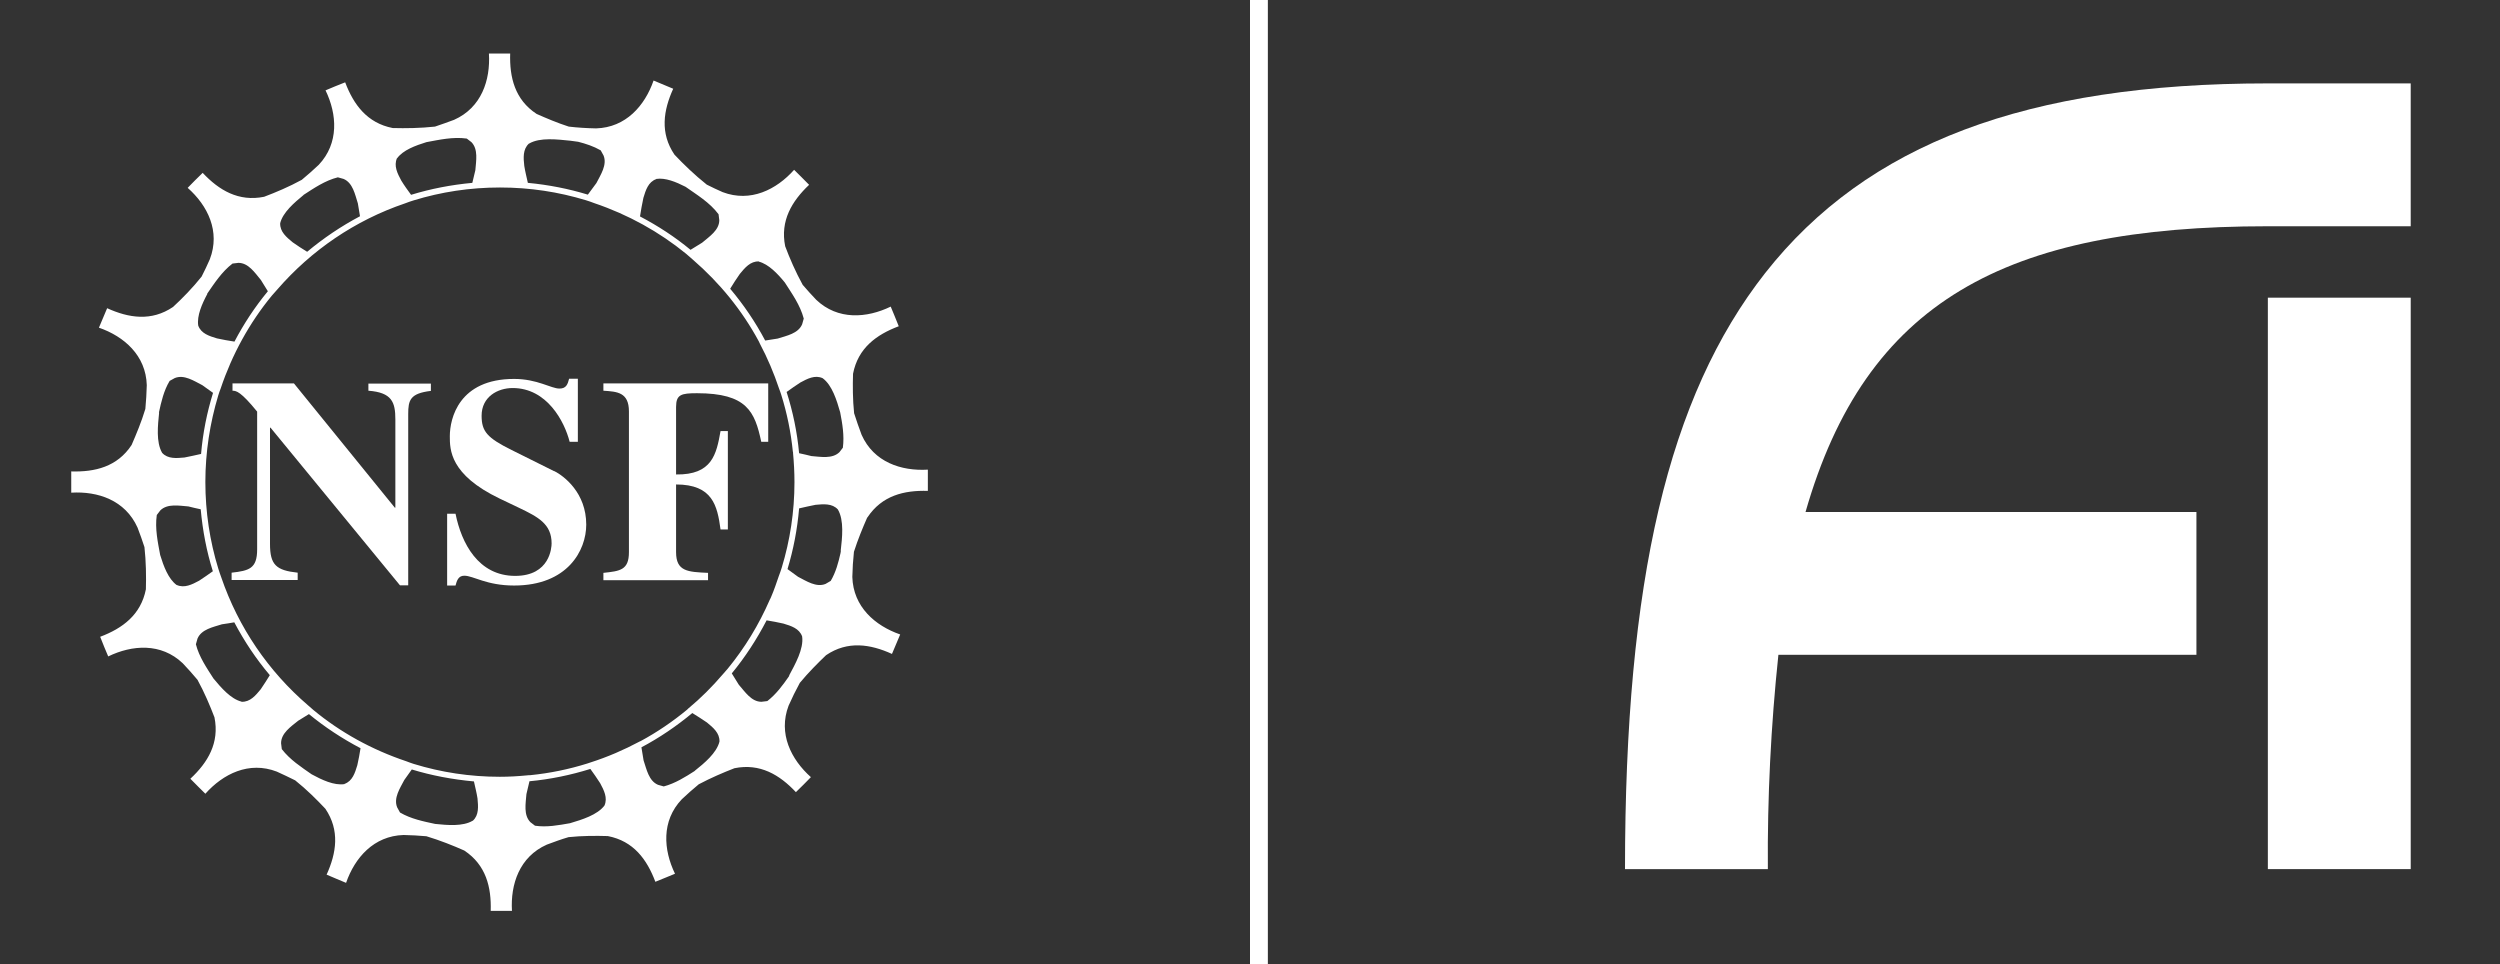
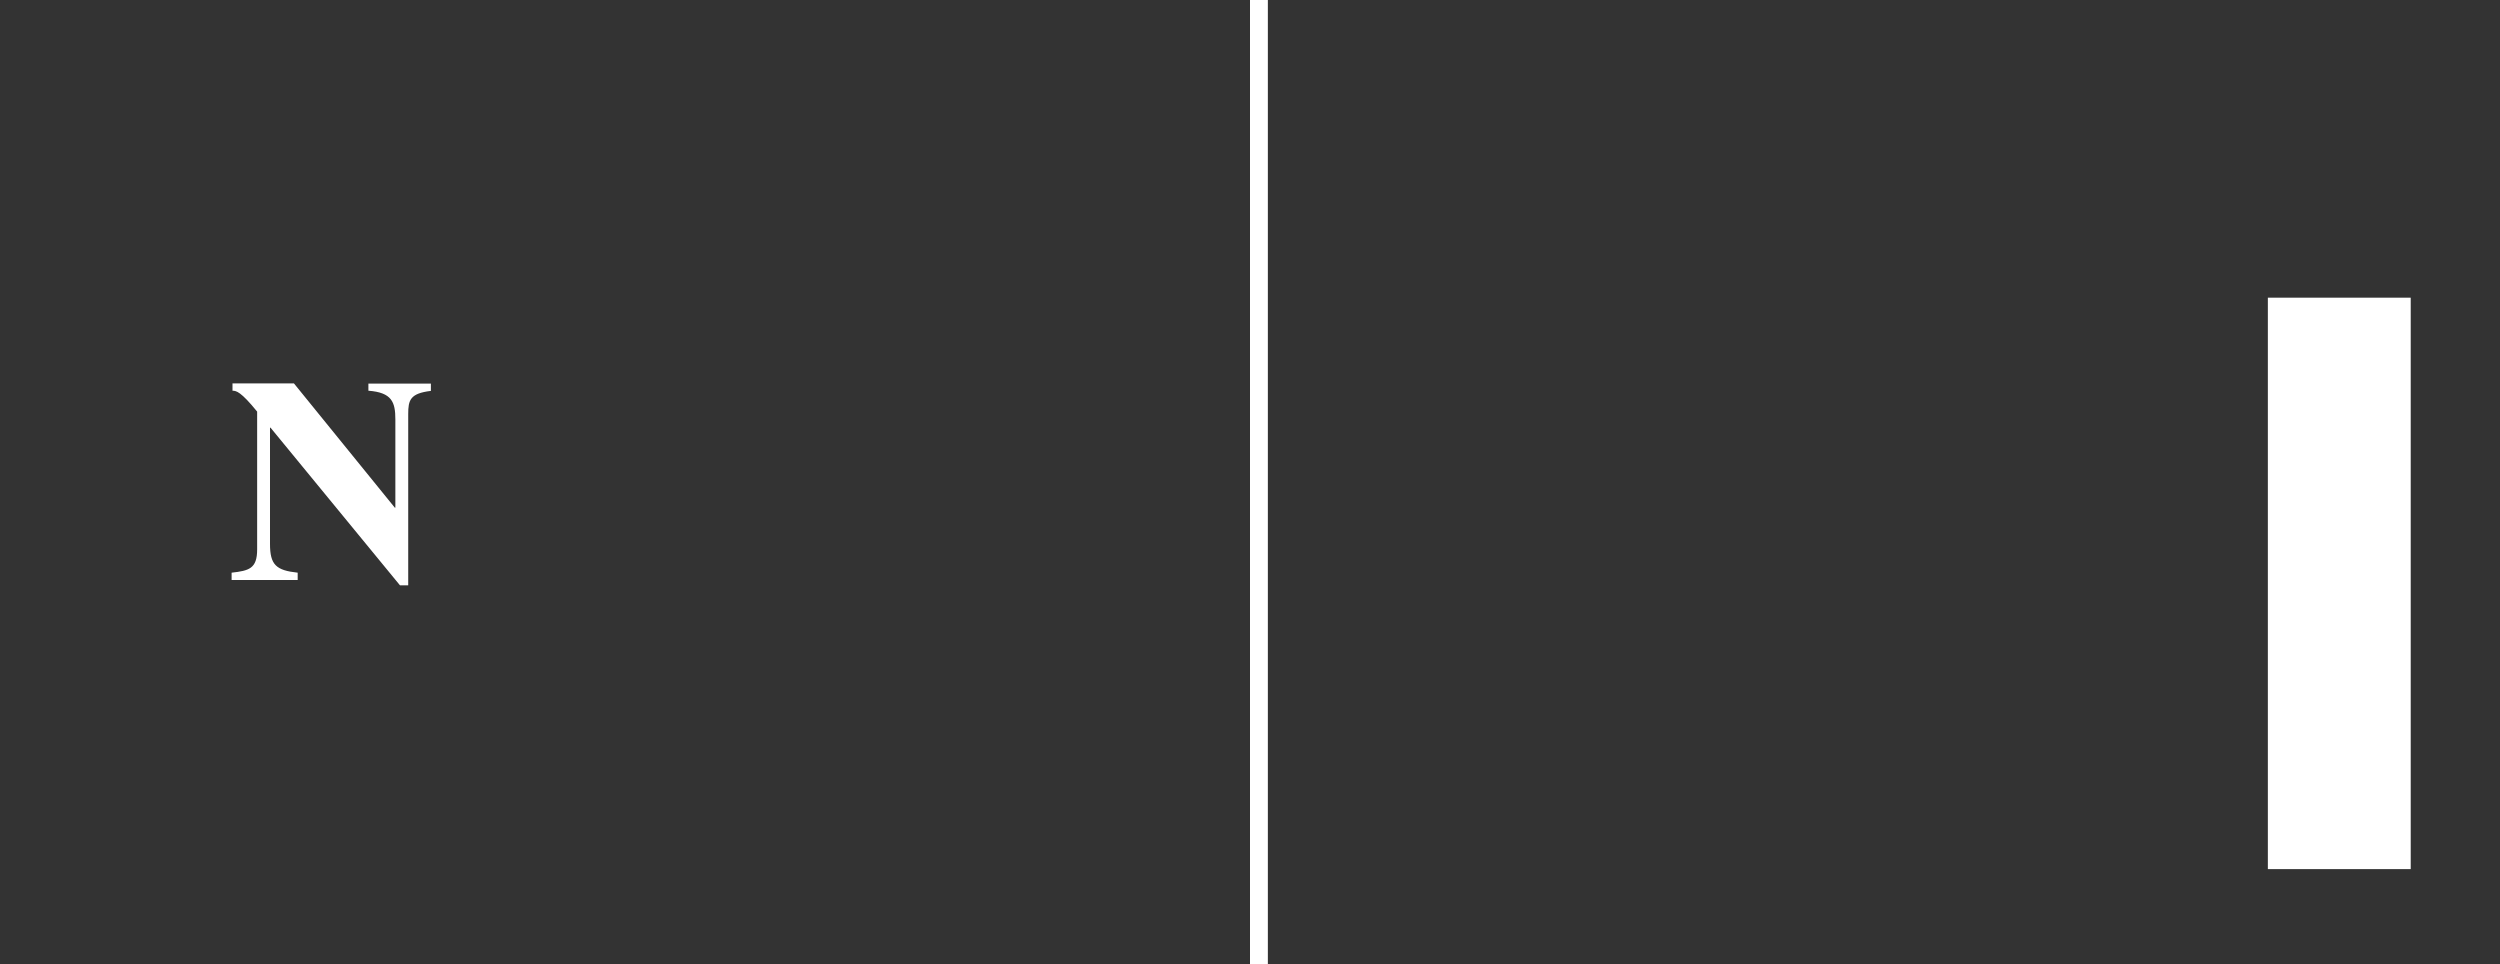
<svg xmlns="http://www.w3.org/2000/svg" id="Layer_1" version="1.1" viewBox="0 0 140 54">
  <rect x="0" y="0" width="140" height="54" fill="#333333" stroke="none" />
  <defs>
    <style>
      .st0 {
        fill: #fff;
      }
    </style>
  </defs>
  <rect class="st0" x="127" y="16.67" width="8" height="32" />
-   <path class="st0" d="M135,4.67h-8c-13.51,0-22.45,3.38-28.15,10.62-5.43,6.92-7.85,17.21-7.85,33.38h8c-.03-4.01.17-8.01.59-12h23.41v-8h-21.89c3.37-11.75,11.14-16,25.89-16h8v-8Z" />
  <g>
    <path class="st0" d="M20.63,21.88c1.32.1,1.51.64,1.51,1.61v4.94h-.03l-5.65-6.96h-3.44v.41c.21,0,.47.05,1.38,1.17v7.72c0,1.08-.46,1.19-1.43,1.3v.41h3.7v-.41c-1.21-.13-1.55-.44-1.55-1.61v-6.51h.03l7.25,8.83h.46v-9.59c0-.78.1-1.16,1.27-1.3v-.41h-3.5v.41Z" />
-     <polygon class="st0" points="31.9 24.74 31.9 24.74 31.9 24.74 31.9 24.74 31.9 24.74" />
-     <path class="st0" d="M31.04,26.39l-2.39-1.19c-1.37-.68-1.68-1.04-1.68-1.92,0-1.06.9-1.55,1.74-1.55,1.92,0,2.9,1.87,3.19,3.01h.46v-3.53h-.49c-.08.31-.16.55-.54.55-.47,0-1.24-.54-2.54-.54-3.09,0-3.6,2.21-3.6,3.21,0,.75,0,2.15,2.79,3.49l1.09.52c1.06.51,1.82.9,1.82,1.99,0,.21-.08,1.82-2.04,1.82-2.07,0-3.01-1.84-3.34-3.48h-.47v4.02h.47c.07-.26.15-.55.49-.55.51,0,1.24.55,2.79.55,3,0,4.04-1.97,4.04-3.41,0-1.78-1.24-2.72-1.79-3Z" />
-     <path class="st0" d="M33.79,21.47v.41c.76.05,1.43.08,1.43,1.16v7.88c0,1.01-.5,1.06-1.43,1.16v.41h5.86v-.41c-1.14-.05-1.79-.08-1.79-1.16v-3.79c2.05,0,2.31,1.19,2.49,2.52h.41v-5.51h-.41c-.23,1.3-.47,2.46-2.49,2.43v-3.78c0-.7.29-.77,1.17-.77,2.8,0,3.24,1.03,3.6,2.72h.39v-3.27h-9.23Z" />
-     <path class="st0" d="M48.58,28.97c.81-1.22,2.05-1.52,3.38-1.48,0-.39,0-.86,0-1.19-1.49.09-3.03-.42-3.71-1.95-.15-.4-.29-.8-.42-1.21-.08-.77-.08-1.54-.06-2.21.28-1.44,1.31-2.19,2.56-2.66-.14-.37-.33-.8-.45-1.1-1.34.65-2.96.77-4.17-.38-.26-.27-.51-.55-.76-.84-.4-.73-.73-1.49-.98-2.16-.29-1.43.38-2.53,1.34-3.44-.27-.28-.61-.61-.84-.84-.99,1.11-2.44,1.84-4,1.25-.3-.13-.59-.27-.89-.42-.68-.54-1.3-1.14-1.81-1.68-.82-1.21-.62-2.48-.07-3.69-.36-.15-.79-.33-1.1-.46-.49,1.41-1.55,2.63-3.22,2.68-.51-.01-1.02-.04-1.53-.1-.65-.21-1.26-.47-1.8-.71-1.22-.8-1.52-2.05-1.48-3.38-.39,0-.86,0-1.19,0,.09,1.49-.42,3.03-1.95,3.71-.35.13-.71.26-1.07.38-.83.09-1.65.1-2.37.08-1.43-.28-2.19-1.31-2.66-2.56-.36.14-.8.32-1.1.45.65,1.34.76,2.96-.38,4.17-.31.29-.62.57-.95.84-.71.39-1.45.7-2.11.95-1.43.29-2.53-.37-3.44-1.34-.28.27-.61.6-.84.84,1.12.99,1.84,2.44,1.24,4-.14.33-.3.65-.46.97-.51.64-1.08,1.22-1.6,1.7-1.21.82-2.48.62-3.69.07-.15.36-.33.79-.46,1.09,1.41.49,2.63,1.55,2.68,3.22-.01.44-.04.89-.08,1.33-.22.73-.51,1.42-.77,2.02-.8,1.22-2.05,1.52-3.38,1.48,0,.39,0,.86,0,1.19,1.49-.09,3.02.42,3.71,1.95.14.36.27.73.39,1.1.09.82.1,1.64.08,2.36-.28,1.43-1.31,2.19-2.56,2.66.14.36.32.8.45,1.1,1.34-.65,2.96-.77,4.17.38.29.3.56.61.83.93.39.71.7,1.45.95,2.1.29,1.43-.37,2.53-1.35,3.44.27.28.61.61.84.84.99-1.11,2.44-1.84,4-1.24.35.16.69.32,1.03.49.64.51,1.21,1.08,1.69,1.59.82,1.21.62,2.48.07,3.69.36.16.79.33,1.09.46.49-1.41,1.55-2.63,3.22-2.68.43.01.85.03,1.28.07.76.23,1.49.52,2.12.8,1.22.81,1.52,2.05,1.48,3.38.39,0,.86,0,1.19,0-.09-1.49.42-3.03,1.95-3.71.4-.15.81-.3,1.22-.42.77-.08,1.53-.08,2.2-.06,1.44.28,2.19,1.31,2.66,2.56.36-.14.8-.33,1.1-.45-.65-1.34-.77-2.96.38-4.17.31-.29.62-.57.95-.84.68-.36,1.38-.66,2-.9,1.43-.29,2.53.37,3.44,1.34.28-.27.61-.6.84-.84-1.11-.99-1.84-2.44-1.25-4,.19-.43.4-.86.63-1.28.48-.58,1-1.1,1.47-1.55,1.21-.82,2.48-.62,3.69-.07.15-.36.33-.79.46-1.09-1.41-.49-2.63-1.55-2.68-3.22.01-.47.04-.94.09-1.41.22-.69.49-1.34.74-1.91ZM42.49,14.65c.55.14,1.06.68,1.46,1.17.39.61.86,1.26,1.06,2.02l-.09.32c-.22.52-.87.64-1.37.8-.24.04-.47.07-.7.11-.55-1.04-1.21-2.01-1.96-2.9.17-.28.35-.56.54-.83.28-.34.59-.72,1.07-.7ZM44.41,25.31s0,.03,0,.05c.05.54.08,1.09.08,1.64,0,1.66-.25,3.27-.71,4.78-.05.17-.11.33-.17.49-.13.38-.26.77-.42,1.14-.02.06-.05.11-.08.17-.61,1.4-1.4,2.7-2.36,3.87-.09.11-.19.21-.28.32-.59.69-1.23,1.33-1.93,1.91-.02.02-.04.04-.06.06h0c-.81.67-1.69,1.27-2.62,1.77,0,0-.02,0-.03.01-.88.47-1.8.87-2.77,1.18-.06.02-.12.04-.18.06-1.02.32-2.09.54-3.18.65-.05,0-.11,0-.17.01-.51.05-1.02.08-1.54.08-1.68,0-3.29-.25-4.82-.72-.14-.04-.28-.1-.42-.15-1.91-.64-3.68-1.61-5.2-2.87-.11-.09-.2-.18-.31-.27-2.2-1.89-3.89-4.35-4.85-7.16-.06-.17-.12-.33-.17-.5-.47-1.53-.72-3.16-.72-4.84s.26-3.31.72-4.84c.04-.14.09-.27.14-.4.64-1.91,1.61-3.67,2.86-5.19.1-.12.21-.23.31-.35,1.9-2.19,4.35-3.87,7.15-4.82.16-.06.32-.12.49-.17,1.53-.47,3.15-.72,4.83-.72s3.28.25,4.8.71c.17.05.33.11.49.17,1.89.64,3.62,1.6,5.13,2.83.13.11.26.23.39.34,1.49,1.29,2.75,2.83,3.69,4.58,0,0,0,0,0,0,.02.04.04.08.05.11.43.81.79,1.66,1.08,2.53.04.11.09.23.12.34.32,1.02.54,2.09.65,3.19ZM36.75,10.02c.51-.08,1.11.17,1.64.44.62.44,1.35.87,1.85,1.54l.04.33c0,.56-.56.92-.96,1.26-.22.13-.43.26-.65.4-.87-.72-1.82-1.34-2.83-1.87.06-.35.11-.69.19-1.04.13-.43.27-.89.72-1.05ZM29.63,8.04c.61-.36,1.6-.23,2.31-.16.15.02.3.04.44.06.43.11.86.25,1.26.48l.16.29c.21.52-.16,1.07-.4,1.54-.16.22-.32.44-.48.65-1.08-.33-2.2-.55-3.36-.66-.07-.32-.15-.63-.2-.95-.05-.44-.09-.93.26-1.25ZM22.24,8.86c.34-.46,1.03-.71,1.64-.9.71-.13,1.49-.31,2.26-.2l.26.2c.39.4.26,1.05.22,1.57-.06.24-.11.47-.17.71-1.18.11-2.33.33-3.43.67-.19-.26-.38-.52-.55-.8-.21-.39-.43-.82-.24-1.25ZM16.99,10.92c.59-.38,1.21-.81,1.93-.99l.32.09c.52.22.64.87.8,1.37.04.24.08.48.12.72-1.06.56-2.05,1.23-2.96,1.99-.27-.17-.55-.34-.81-.53-.34-.28-.72-.59-.7-1.07.15-.61.79-1.15,1.31-1.58ZM11.6,16.45c.4-.58.82-1.23,1.42-1.69l.33-.04c.56,0,.92.55,1.26.96.13.21.26.42.39.63-.72.87-1.34,1.81-1.87,2.82-.33-.05-.66-.11-.98-.18-.43-.13-.89-.27-1.05-.72-.08-.55.21-1.21.51-1.77ZM8.9,23.1c.13-.6.27-1.22.6-1.77l.29-.16c.52-.21,1.07.16,1.54.4.2.15.4.29.6.43-.34,1.1-.57,2.24-.67,3.42-.31.07-.62.14-.93.2-.44.04-.93.09-1.25-.26-.35-.6-.24-1.55-.17-2.25ZM9.89,32.76c-.47-.35-.73-1.06-.92-1.68-.13-.71-.3-1.47-.19-2.24l.2-.26c.4-.39,1.05-.26,1.57-.22.23.06.46.11.69.16.11,1.2.33,2.36.68,3.47-.25.18-.51.36-.77.53-.39.21-.82.43-1.25.24ZM13.52,39.29c-.6-.15-1.14-.78-1.57-1.3-.37-.58-.8-1.2-.98-1.91l.09-.32c.22-.52.87-.64,1.37-.8.23-.03.46-.07.69-.11.56,1.06,1.22,2.05,1.99,2.96-.17.27-.33.53-.51.79-.28.34-.59.72-1.07.7ZM19.29,43.91c-.58.09-1.27-.24-1.84-.55-.57-.4-1.21-.81-1.67-1.41l-.04-.33c0-.56.55-.93.96-1.26.2-.12.4-.25.6-.37.89.73,1.86,1.37,2.89,1.91-.05.32-.11.64-.18.95-.13.43-.27.89-.72,1.05ZM26.47,45.96c-.55.33-1.42.25-2.1.18-.65-.14-1.36-.28-1.97-.64l-.16-.29c-.21-.52.16-1.07.4-1.53.14-.19.28-.39.42-.59,1.11.34,2.28.56,3.48.67.07.32.15.63.2.95.04.44.09.93-.26,1.25ZM33.85,45.11c-.4.53-1.26.79-1.93.99-.63.11-1.3.24-1.96.14l-.26-.2c-.39-.4-.26-1.05-.22-1.57.06-.24.11-.48.17-.72,1.18-.11,2.32-.35,3.41-.69.19.26.37.52.55.8.21.39.43.82.24,1.25ZM38.91,43.17c-.53.34-1.1.7-1.74.87l-.32-.09c-.52-.22-.64-.87-.81-1.37-.04-.25-.08-.49-.12-.73,1.02-.54,1.97-1.19,2.85-1.92.28.17.55.35.82.53.34.28.72.59.7,1.07-.16.64-.85,1.21-1.39,1.64ZM44.2,37.84s-.02.04-.03.05c-.34.49-.71.99-1.2,1.37l-.33.04c-.56,0-.92-.56-1.27-.96-.13-.21-.26-.42-.39-.63.75-.91,1.4-1.91,1.95-2.97.32.05.63.11.94.18.43.13.89.27,1.05.72.1.7-.4,1.57-.73,2.19ZM47.09,30.84s-.01.09-.02.13c-.12.53-.26,1.07-.55,1.56l-.29.17c-.52.21-1.07-.16-1.54-.4-.2-.14-.39-.29-.59-.43.33-1.09.55-2.23.65-3.4.31-.07.61-.14.92-.2.44-.04.93-.09,1.25.26.36.61.24,1.6.16,2.31ZM47.21,25.06l-.2.26c-.4.39-1.05.26-1.57.22-.23-.06-.46-.11-.69-.16-.11-1.19-.35-2.33-.7-3.43.25-.18.51-.36.77-.53.39-.21.82-.44,1.25-.24.53.39.79,1.24.98,1.91.12.63.24,1.3.15,1.98Z" />
  </g>
  <rect class="st0" x="70" width="1" height="54" />
</svg>